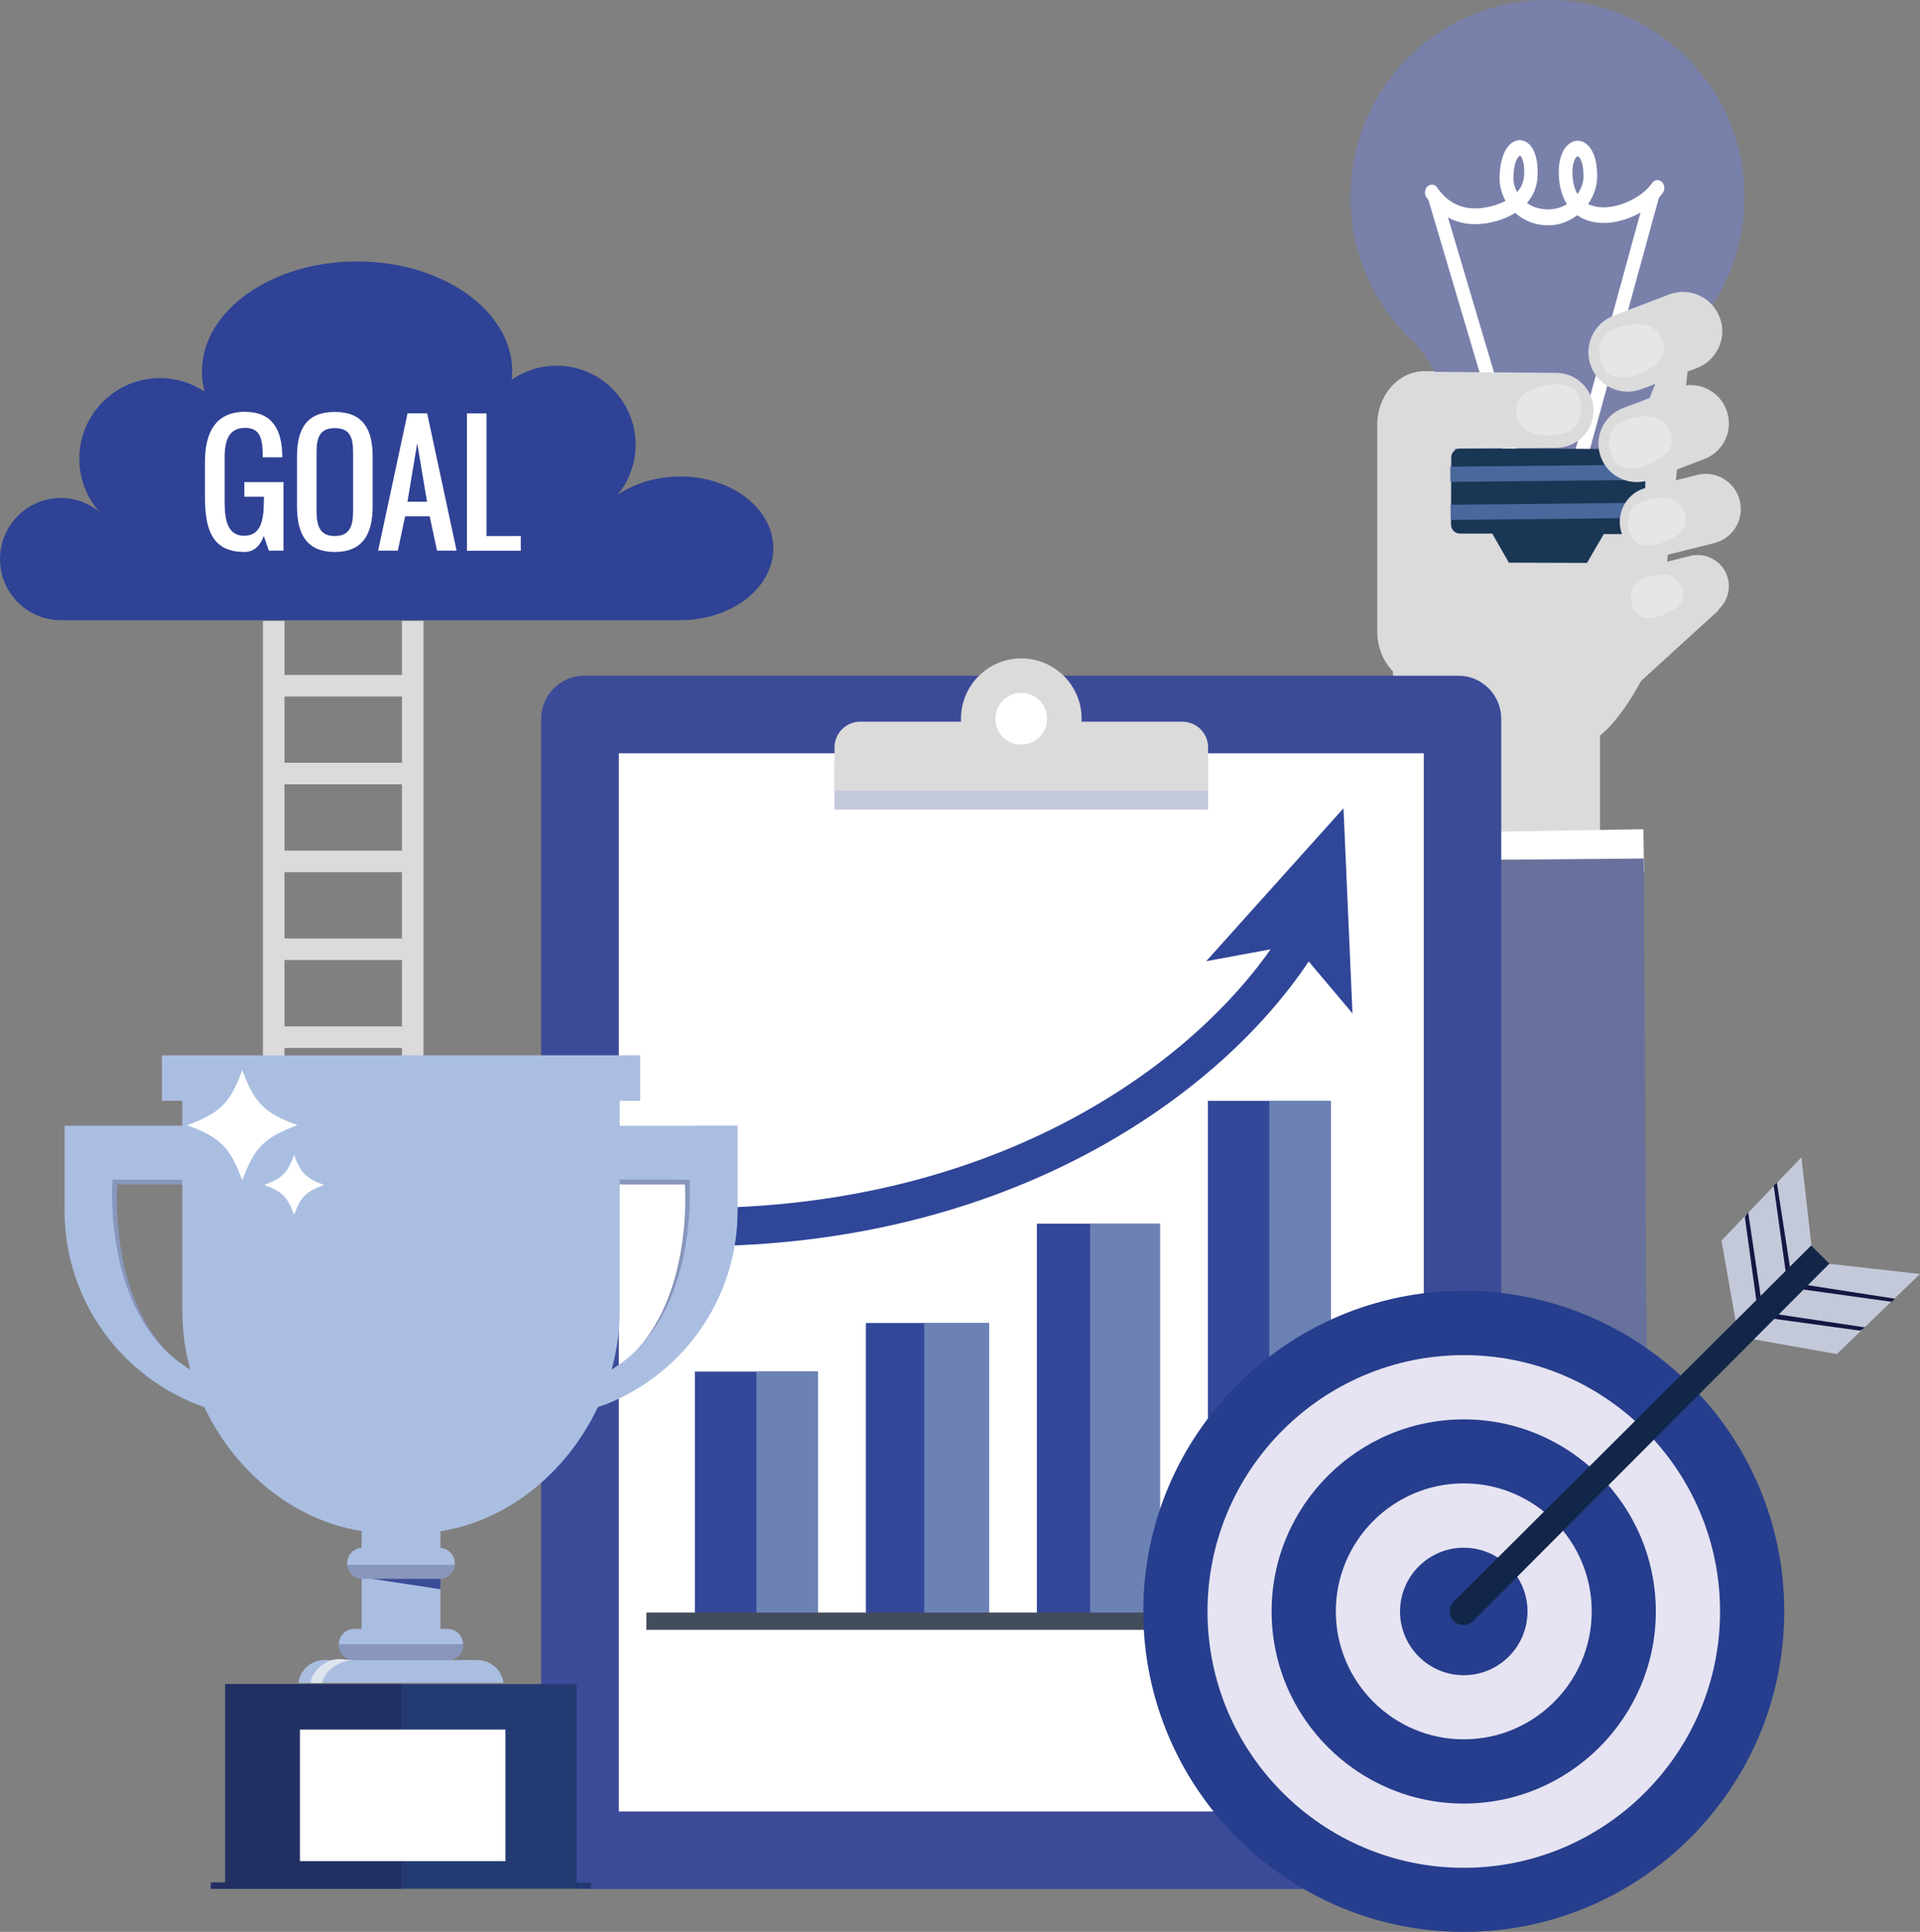
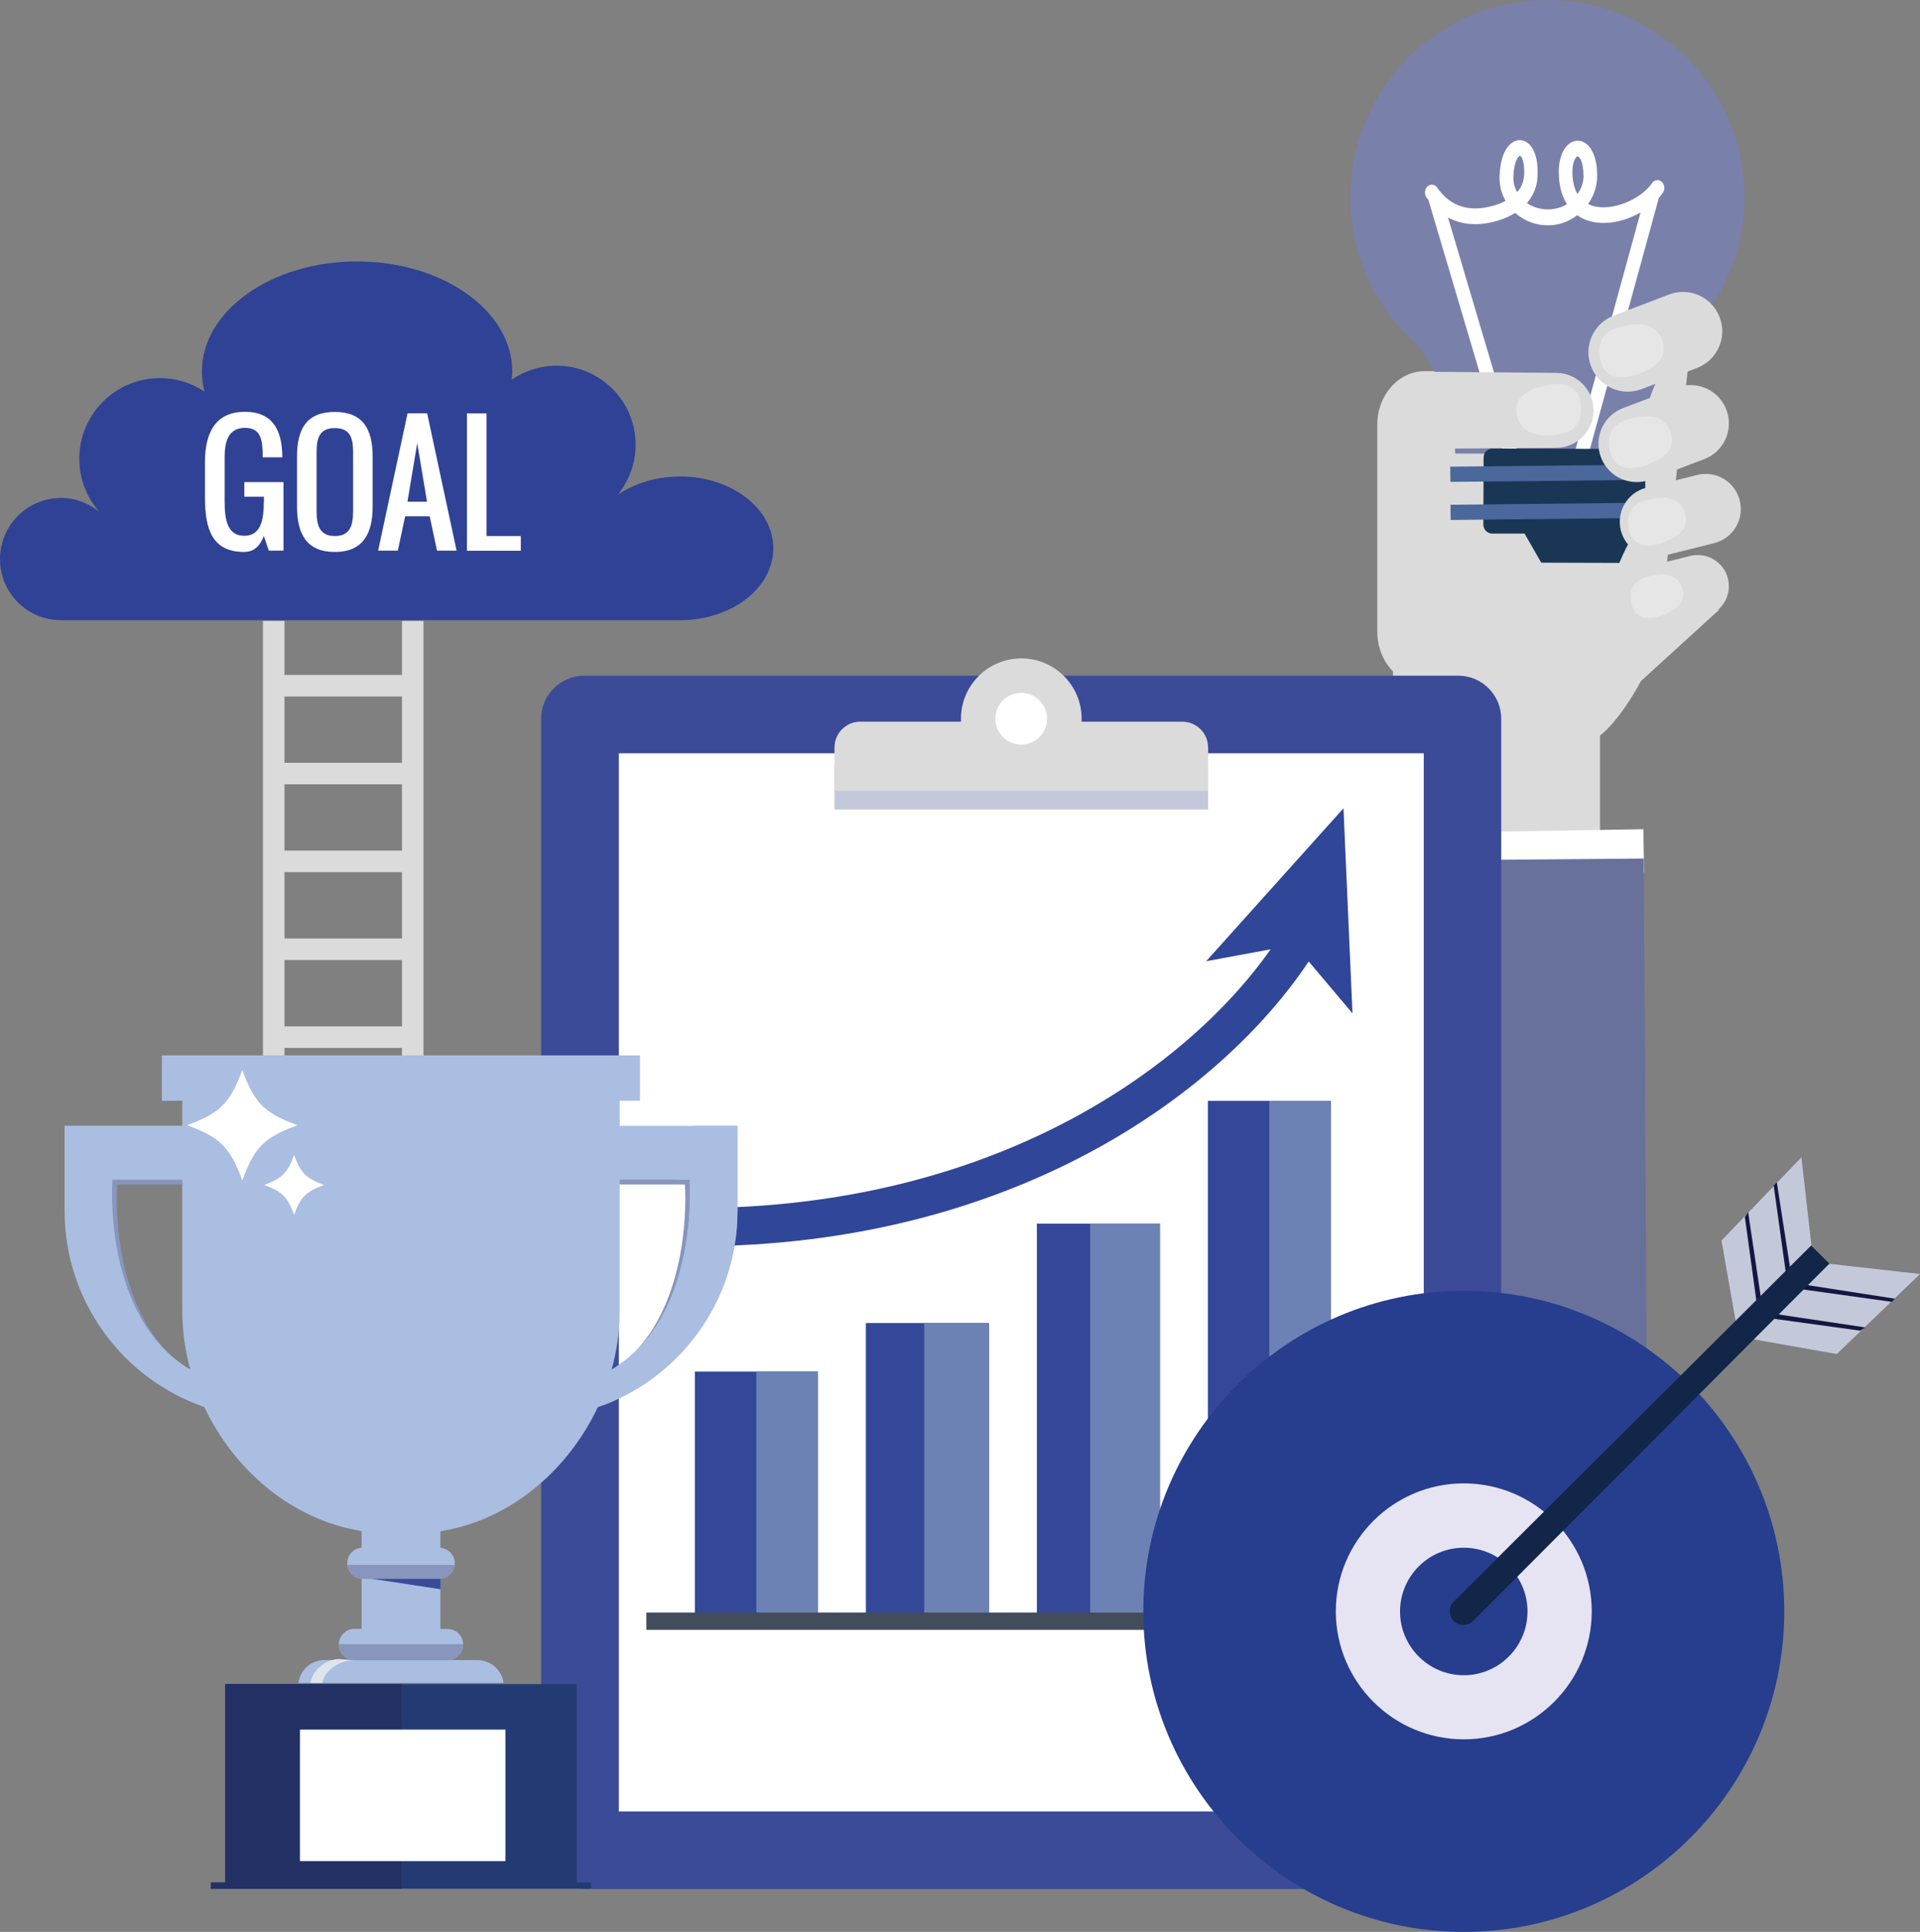
<svg xmlns="http://www.w3.org/2000/svg" viewBox="0 0 157.86 158.8">
  <rect x="0" y="0" width="157.86" height="158.8" fill="#808080" stroke="none" />
  <defs>
    <style>      .cls-1 {        fill: none;      }      .cls-1, .cls-2, .cls-3, .cls-4, .cls-5, .cls-6, .cls-7, .cls-8, .cls-9, .cls-10, .cls-11, .cls-12, .cls-13, .cls-14, .cls-15, .cls-16, .cls-17, .cls-18, .cls-19, .cls-20, .cls-21, .cls-22, .cls-23, .cls-24, .cls-25, .cls-26, .cls-27 {        stroke-width: 0px;      }      .cls-2 {        fill: #141742;        mix-blend-mode: soft-light;      }      .cls-28 {        isolation: isolate;      }      .cls-3 {        opacity: .3;      }      .cls-3, .cls-25 {        fill: #fff;      }      .cls-4 {        fill: #7980aa;      }      .cls-5 {        fill: #263e8d;      }      .cls-6 {        fill: #4a689b;      }      .cls-7 {        fill: #8896bd;      }      .cls-8 {        fill: #6d82b4;      }      .cls-9 {        fill: #2f4295;      }      .cls-10 {        fill: #3a4b97;      }      .cls-11 {        fill: #3c4b98;      }      .cls-12 {        fill: #1a3655;      }      .cls-13 {        fill: #434c5b;      }      .cls-14 {        fill: #233b72;      }      .cls-15 {        fill: #223064;      }      .cls-16 {        fill: #122649;      }      .cls-17 {        fill: #c3c9da;      }      .cls-18 {        fill: #c4c9da;      }      .cls-19 {        fill: #dee4ec;      }      .cls-20 {        fill: #dcdbdb;      }      .cls-21 {        fill: #dbdbdc;      }      .cls-22 {        fill: #aabee1;      }      .cls-23 {        fill: #334899;      }      .cls-24 {        fill: #304698;      }      .cls-26 {        fill: #e6e4f2;      }      .cls-27 {        fill: #68719b;      }    </style>
  </defs>
  <g class="cls-28">
    <g id="Layer_2" data-name="Layer 2">
      <g id="ICONS">
        <g>
          <g>
            <polygon class="cls-21" points="141.36 50.11 131 59.55 127.85 53.44 141.36 50.11" />
            <path class="cls-21" d="M113.24,51.94c0,2.41,1.75,4.38,3.89,4.38l13.22,4.67c2.14,0,6.13-6.98,6.13-9.39l2.42-22.45c0-2.41-6.41,1.36-8.55,1.36h-13.22c-2.14,0-3.89,1.97-3.89,4.38v17.03Z" />
            <polygon class="cls-21" points="114.53 73.8 131.55 73.8 131.55 57.89 114.53 53.55 114.53 73.8" />
            <g>
              <rect class="cls-25" x="111.17" y="68.36" width="23.97" height="3.55" transform="translate(-1.14 2.05) rotate(-.95)" />
              <polygon class="cls-27" points="135.55 141.04 135.15 70.57 111.18 70.77 111.76 141.04 135.55 141.04" />
              <path class="cls-25" d="M115.79,76.37c.01.75-.59,1.37-1.34,1.38-.75.01-1.37-.59-1.38-1.34-.01-.75.59-1.37,1.34-1.38.75-.01,1.37.59,1.38,1.34Z" />
            </g>
            <g>
              <path class="cls-4" d="M111.04,16.14C111.07,7.19,118.35-.03,127.29,0c8.95.03,16.17,7.31,16.14,16.25-.02,4.75-2.08,9.02-5.35,11.97h.12c-2.07,2.47-3.33,5.64-3.37,9.11l-15.19-.05c-.01-3.42-1.22-6.55-3.22-9.02-3.32-2.98-5.4-7.3-5.39-12.11Z" />
              <path class="cls-25" d="M130.83,16.88c-.09-.03-.18-.07-.26-.11.47-.66.75-1.46.75-2.31,0-1.31-.36-2.3-1-2.71-.41-.26-.89-.24-1.28.05-.62.45-.95,1.47-.87,2.72.05.89.28,1.65.66,2.26-.98.62-2.36.56-3.29-.09.52-.6.83-1.32.87-2.14.08-1.34-.22-2.37-.82-2.81-.37-.27-.8-.3-1.19-.06-.67.4-1.07,1.43-1.11,2.83-.02.7.15,1.4.5,2-.34.18-.68.3-.91.37-2.03.61-3.63.12-4.72-1.46-.19-.28-.55-.32-.79-.1-.24.22-.28.63-.09.91.05.07.11.13.16.2l6.21,20.94c.08.27.3.44.54.44.06,0,.12-.01.18-.03.29-.11.45-.48.35-.82l-5.67-19.09c1.16.64,2.55.73,4.12.26.53-.16,1-.37,1.41-.63.74.67,1.72,1.04,2.75,1.02.87,0,1.68-.32,2.35-.83.24.18.51.32.81.42,1.38.48,3.05.12,4.39-.64l-5.33,19.43c-.09.34.07.7.37.81.06.02.12.03.17.03.24,0,.45-.18.53-.45l5.77-21.03c.12-.14.23-.28.33-.42.19-.28.15-.68-.1-.9-.24-.22-.6-.17-.79.11-.89,1.31-3.33,2.42-5.01,1.83ZM125.3,14.46c-.03.55-.26.99-.56,1.33-.22-.39-.33-.81-.31-1.25.03-1.15.34-1.63.51-1.73.02-.01.02-.01.03-.01,0,0,.01,0,.03.01.16.11.37.65.31,1.65ZM130.2,14.45c0,.54-.19,1.06-.5,1.5-.24-.4-.37-.9-.41-1.52-.06-.98.2-1.43.35-1.55.03-.02.05-.03.07-.03.02,0,.04,0,.06.02.16.1.42.54.42,1.57Z" />
-               <path class="cls-12" d="M120.06,36.86l14.48.05c.41,0,.74.33.74.74l-.02,5.52c0,.4-.34.73-.74.73h-2.66s-1.38,2.37-1.38,2.37l-6.42-.02-1.37-2.39h-2.66c-.41,0-.73-.34-.73-.74l.02-5.52c0-.41.33-.73.74-.73Z" />
+               <path class="cls-12" d="M120.06,36.86l14.48.05c.41,0,.74.33.74.74l-.02,5.52c0,.4-.34.73-.74.73s-1.38,2.37-1.38,2.37l-6.42-.02-1.37-2.39h-2.66c-.41,0-.73-.34-.73-.74l.02-5.52c0-.41.33-.73.74-.73Z" />
              <rect class="cls-6" x="119.24" y="38.28" width="16.08" height="1.25" transform="translate(-.39 1.31) rotate(-.59)" />
              <rect class="cls-6" x="119.27" y="41.4" width="16.08" height="1.25" transform="translate(-.43 1.32) rotate(-.59)" />
            </g>
            <g>
              <path class="cls-21" d="M117.21,30.56l10.77.09c1.7.02,3.06,1.42,3.04,3.12-.02,1.7-1.42,3.06-3.12,3.04l-10.95.08.27-6.34Z" />
              <path class="cls-3" d="M129.99,33.34c.12,2.09-1.32,2.52-3.18,2.43-1.86-.1-2.15-1.53-2.15-2.03.01-1.29,1.06-1.73,2.26-2.02,1.2-.3,2.96-.29,3.07,1.63Z" />
            </g>
            <g>
              <g>
                <g>
                  <path class="cls-21" d="M133.45,33.54c-1.63.62-2.44,2.44-1.82,4.06h0c.62,1.63,2.44,2.44,4.07,1.82l4.42-1.68c1.63-.62,2.44-2.44,1.82-4.06h0c-.62-1.63-2.44-2.44-4.06-1.82l-4.42,1.68Z" />
                  <path class="cls-21" d="M135.36,40.09c-1.55.39-2.48,1.95-2.1,3.5h0c.39,1.55,1.95,2.48,3.5,2.1l4.19-1.05c1.54-.39,2.48-1.95,2.09-3.5h0c-.39-1.55-1.96-2.49-3.5-2.1l-4.19,1.05Z" />
                  <path class="cls-21" d="M135.23,46.64c-1.38.35-2.21,1.74-1.86,3.11h0c.34,1.37,1.74,2.21,3.11,1.86l3.73-.94c1.37-.34,2.2-1.74,1.86-3.11h0c-.35-1.37-1.74-2.21-3.11-1.86l-3.73.93Z" />
                </g>
                <path class="cls-3" d="M132.37,37.04c-.42-1.99.89-2.62,2.7-2.81,1.81-.18,2.3,1.15,2.37,1.64.18,1.24-.77,1.82-1.87,2.28-1.11.46-2.81.71-3.2-1.11Z" />
                <path class="cls-3" d="M133.93,43.52c-.39-1.84.82-2.42,2.49-2.59,1.67-.17,2.12,1.06,2.18,1.51.16,1.14-.71,1.68-1.73,2.1-1.02.43-2.59.66-2.95-1.03Z" />
                <path class="cls-3" d="M134.14,49.59c-.35-1.67.75-2.19,2.26-2.35,1.51-.15,1.92.97,1.98,1.37.15,1.04-.64,1.53-1.57,1.91-.93.39-2.35.6-2.68-.93Z" />
              </g>
              <g>
                <path class="cls-21" d="M132.68,25.94c-1.67.64-2.51,2.51-1.87,4.17h0c.64,1.67,2.51,2.51,4.17,1.87l4.54-1.73c1.67-.64,2.51-2.51,1.87-4.17h0c-.63-1.67-2.5-2.51-4.17-1.87l-4.54,1.73Z" />
                <path class="cls-3" d="M131.57,29.54c-.43-2.05.92-2.69,2.78-2.88,1.86-.19,2.36,1.19,2.43,1.68.18,1.27-.79,1.87-1.93,2.34-1.14.47-2.89.73-3.29-1.14Z" />
              </g>
            </g>
          </g>
          <g>
            <g>
              <path class="cls-11" d="M48.04,55.54h71.85c1.96,0,3.54,1.59,3.54,3.54v92.65c0,1.96-1.59,3.54-3.54,3.54H48.04c-1.96,0-3.55-1.59-3.55-3.55V59.09c0-1.96,1.59-3.55,3.55-3.55Z" />
              <rect class="cls-25" x="50.88" y="61.92" width="66.18" height="86.98" />
              <path class="cls-17" d="M99.33,66.54v-3.55c0-1.18-.95-2.13-2.13-2.13h-26.47c-1.17,0-2.12.95-2.12,2.13v3.55h30.72Z" />
              <path class="cls-20" d="M99.33,64.99v-3.54c0-1.18-.95-2.13-2.13-2.13h-26.47c-1.17,0-2.12.95-2.12,2.13v3.54h30.72Z" />
              <path class="cls-20" d="M88.93,59.08c0,2.74-2.22,4.96-4.96,4.96s-4.96-2.22-4.96-4.96,2.22-4.96,4.96-4.96,4.96,2.22,4.96,4.96Z" />
              <path class="cls-25" d="M86.09,59.08c0,1.17-.95,2.13-2.13,2.13s-2.12-.95-2.12-2.13.95-2.13,2.12-2.13,2.13.95,2.13,2.13Z" />
              <g>
                <rect class="cls-23" x="57.13" y="112.74" width="10.12" height="20.51" />
                <rect class="cls-8" x="62.19" y="112.74" width="5.07" height="20.51" />
                <rect class="cls-23" x="71.19" y="108.75" width="10.12" height="24.5" />
                <rect class="cls-23" x="85.25" y="100.58" width="10.12" height="32.67" />
                <rect class="cls-23" x="99.31" y="90.49" width="10.12" height="42.77" />
                <rect class="cls-8" x="75.99" y="108.75" width="5.32" height="24.5" />
                <rect class="cls-8" x="89.63" y="100.58" width="5.73" height="32.67" />
                <rect class="cls-8" x="104.36" y="90.49" width="5.06" height="42.77" />
                <rect class="cls-13" x="53.14" y="132.55" width="60.55" height="1.42" />
                <path class="cls-24" d="M111.2,83.31l-.74-16.87-11.29,12.57,5.3-.98c-7.18,10.2-23.3,21.27-47.33,21.27v3.14c25.85,0,43.08-12.34,50.46-23.41l3.61,4.28Z" />
              </g>
            </g>
            <g>
              <path class="cls-5" d="M120.35,158.8c-14.53,0-26.35-11.82-26.35-26.35s11.82-26.35,26.35-26.35,26.35,11.82,26.35,26.35-11.82,26.35-26.35,26.35Z" />
-               <path class="cls-26" d="M120.35,153.53c-11.62,0-21.07-9.45-21.07-21.07s9.45-21.07,21.07-21.07,21.07,9.45,21.07,21.07-9.45,21.07-21.07,21.07Z" />
              <path class="cls-5" d="M120.35,148.25c-8.71,0-15.8-7.08-15.8-15.79s7.09-15.79,15.8-15.79,15.79,7.09,15.79,15.79-7.09,15.79-15.79,15.79Z" />
              <path class="cls-26" d="M120.35,142.97c-5.8,0-10.52-4.72-10.52-10.52s4.72-10.52,10.52-10.52,10.52,4.72,10.52,10.52-4.72,10.52-10.52,10.52Z" />
              <path class="cls-5" d="M125.59,132.46c0,2.89-2.35,5.24-5.24,5.24s-5.24-2.35-5.24-5.24,2.35-5.24,5.24-5.24,5.24,2.35,5.24,5.24Z" />
              <g>
                <polygon class="cls-18" points="143.79 110.02 151.02 111.3 157.86 104.72 150.38 103.88 143.79 110.02" />
                <polygon class="cls-2" points="148.19 105.57 155.79 106.75 155.54 107.01 147.79 105.93 148.19 105.57" />
                <polygon class="cls-2" points="145.65 107.96 153.35 109.11 152.95 109.38 145.25 108.32 145.65 107.96" />
              </g>
              <g>
                <polygon class="cls-18" points="142.81 109.2 141.54 101.97 148.11 95.13 148.96 102.61 142.81 109.2" />
                <polygon class="cls-2" points="147.27 104.8 146.09 97.2 145.83 97.45 146.91 105.2 147.27 104.8" />
                <polygon class="cls-2" points="144.88 107.34 143.73 99.64 143.46 100.04 144.52 107.74 144.88 107.34" />
              </g>
              <path class="cls-16" d="M121.13,133.23h0c-.21.21-.49.34-.81.34-.62,0-1.13-.51-1.13-1.13,0-.34.15-.64.39-.85h0s29.33-29.21,29.33-29.21l1.5,1.49-29.28,29.36Z" />
            </g>
          </g>
          <g>
            <path class="cls-9" d="M55.9,39.17c-1.97,0-3.76.58-5.12,1.51.92-1.12,1.48-2.56,1.48-4.12,0-3.59-2.91-6.5-6.5-6.5-1.37,0-2.64.43-3.69,1.15.02-.22.05-.44.05-.66,0-5-5.71-9.06-12.76-9.06s-12.76,4.06-12.76,9.06c0,.56.08,1.11.22,1.64-1.05-.7-2.31-1.11-3.67-1.11-3.66,0-6.63,2.97-6.63,6.63,0,1.68.63,3.21,1.66,4.37-.86-.7-1.95-1.15-3.16-1.15-2.77,0-5.02,2.25-5.02,5.03s2.25,5.02,5.02,5.02h50.88c4.24,0,7.68-2.64,7.68-5.91s-3.44-5.91-7.68-5.91Z" />
            <g>
              <path class="cls-25" d="M21.7,41.23v-.4h-1.61v-1.2h3.22v5.63h-1.21l-.41-1.21c-.24.67-.7,1.32-1.61,1.32-2.63,0-3.23-1.85-3.23-4.51v-2.86c0-2.43.86-4.15,3.29-4.15,2.25,0,3.07,1.47,3.07,3.74h-1.61c0-1.37-.11-2.42-1.45-2.42s-1.68,1.05-1.68,2.42v3.63c0,1.49.22,2.82,1.61,2.82s1.61-1.35,1.61-2.82Z" />
              <path class="cls-25" d="M30.64,37.54v4.09c0,2.27-.82,3.74-3.11,3.74s-3.11-1.44-3.11-3.74v-4.09c0-2.3.8-3.68,3.11-3.68s3.11,1.41,3.11,3.68ZM26.03,37.14v4.9c0,1.21.29,2.02,1.5,2.02s1.5-.81,1.5-2.02v-4.9c0-1.21-.29-1.95-1.5-1.95s-1.5.74-1.5,1.95Z" />
              <path class="cls-25" d="M32.7,45.26h-1.61l2.42-11.29h1.61l2.42,11.29h-1.61l-.6-2.82h-2.02l-.6,2.82ZM34.31,36.4l-.81,4.84h1.61l-.81-4.84Z" />
              <path class="cls-25" d="M38.39,33.98h1.61v10.08h2.82v1.21h-4.43v-11.29Z" />
            </g>
            <g>
              <rect class="cls-21" x="21.62" y="51.04" width="1.77" height="54.96" />
              <rect class="cls-21" x="33.05" y="51.04" width="1.77" height="54.96" />
              <g>
                <rect class="cls-21" x="22.51" y="55.48" width="11.43" height="1.77" />
                <rect class="cls-21" x="22.51" y="62.7" width="11.43" height="1.77" />
                <rect class="cls-21" x="22.51" y="69.92" width="11.43" height="1.77" />
                <rect class="cls-21" x="22.51" y="77.14" width="11.43" height="1.77" />
                <rect class="cls-21" x="22.51" y="84.37" width="11.43" height="1.77" />
-                 <rect class="cls-21" x="22.51" y="91.59" width="11.43" height="1.77" />
                <rect class="cls-21" x="22.51" y="98.81" width="11.43" height="1.77" />
              </g>
            </g>
          </g>
          <g>
            <g>
              <path class="cls-7" d="M56.62,92.94l-.03.1h-5.98v4.32h5.7s.87,10.96-6.11,15.43l-1.06,2.71c6.46-2.44,11.1-8.26,11.1-15.58v-6.98h-3.62Z" />
              <path class="cls-7" d="M17.33,115.7c.26.55.4,1.46.71,1.98h15.34l.09-26.9H15.38v2.16H5.7v6.98c0,7.48,4.95,13.46,11.63,15.78ZM9.63,97.36h5.75v10.81c0,1.63.23,3.25.66,4.8-7.3-4.35-6.4-15.61-6.4-15.61Z" />
              <polygon class="cls-14" points="48.59 155.25 48.59 154.74 47.41 154.74 47.41 138.43 18.52 138.43 18.52 154.74 17.34 154.74 17.34 155.25 48.59 155.25" />
              <polygon class="cls-15" points="33.02 155.25 33.02 138.43 18.52 138.43 18.52 154.74 17.34 154.74 17.34 155.25 33.02 155.25" />
              <path class="cls-1" d="M50.95,96.97v10.81c0,1.63-.23,3.25-.66,4.8,7.3-4.35,6.41-15.61,6.41-15.61h-5.75Z" />
              <path class="cls-1" d="M14.99,96.97h-5.75s-.89,11.26,6.4,15.61c-.43-1.55-.66-3.17-.66-4.8v-10.81Z" />
              <path class="cls-22" d="M50.95,92.54v-2.16h-18.06l-.12,35.67h1.09c6.69,0,12.48-4.43,15.29-10.38,6.69-2.32,11.49-8.68,11.49-16.15v-6.98h-9.68ZM50.29,112.57c.43-1.55.66-3.17.66-4.8v-10.81h5.75s.89,11.26-6.41,15.61Z" />
              <path class="cls-22" d="M24.54,138.33h16.86c-.14-1.05-1.04-1.87-2.14-1.87h-2.46c.71,0,1.28-.57,1.28-1.28s-.57-1.28-1.28-1.28h-.59v-4.13c.66-.05,1.18-.6,1.18-1.27s-.52-1.22-1.18-1.27v-2.17h-3.24l.12-34.69H14.99v2.16H5.31v6.98c0,7.48,4.8,13.83,11.49,16.15,2.47,5.23,7.26,9.29,12.93,10.19v1.37c-.66.05-1.18.6-1.18,1.27s.52,1.22,1.18,1.27v4.13h-.59c-.71,0-1.28.57-1.28,1.28s.57,1.28,1.28,1.28h-2.46c-1.09,0-2,.81-2.14,1.87ZM9.24,96.97h5.75v10.81c0,1.63.23,3.25.66,4.8-7.3-4.35-6.4-15.61-6.4-15.61Z" />
              <polygon class="cls-10" points="29.75 129.65 36.22 129.65 36.22 130.63 29.75 129.65" />
              <rect class="cls-22" x="13.31" y="86.75" width="39.31" height="3.73" />
-               <rect class="cls-22" x="33.16" y="86.75" width="19.46" height="3.73" />
              <path class="cls-7" d="M28.55,128.63c.06.65.61,1.15,1.27,1.15h6.29c.66,0,1.21-.5,1.27-1.15h-8.83Z" />
              <path class="cls-7" d="M27.86,135.15s0,.02,0,.04c0,.71.57,1.28,1.28,1.28h7.66c.71,0,1.28-.57,1.28-1.28,0-.01,0-.02,0-.04h-10.22Z" />
              <path class="cls-19" d="M29.09,136.47l-1.18-.1c-1.09,0-2.24.91-2.38,1.96h.98c.14-1.05,1.49-1.87,2.58-1.87Z" />
              <path class="cls-22" d="M57.01,92.54l-1.43,4.42h1.12s.87,10.96-6.11,15.43l-1.01,3.12c6.46-2.44,11.05-8.68,11.05-15.99v-6.98h-3.62Z" />
              <rect class="cls-25" x="24.66" y="142.17" width="16.9" height="10.81" />
            </g>
            <path class="cls-25" d="M24.46,92.49c-2.73,1-3.54,1.81-4.54,4.54-1-2.73-1.81-3.54-4.54-4.54,2.73-1,3.54-1.81,4.54-4.54,1,2.73,1.81,3.54,4.54,4.54Z" />
            <path class="cls-25" d="M26.64,97.4c-1.48.54-1.92.98-2.46,2.46-.54-1.48-.98-1.92-2.46-2.46,1.48-.54,1.92-.98,2.46-2.46.54,1.48.98,1.92,2.46,2.46Z" />
          </g>
        </g>
      </g>
    </g>
  </g>
</svg>